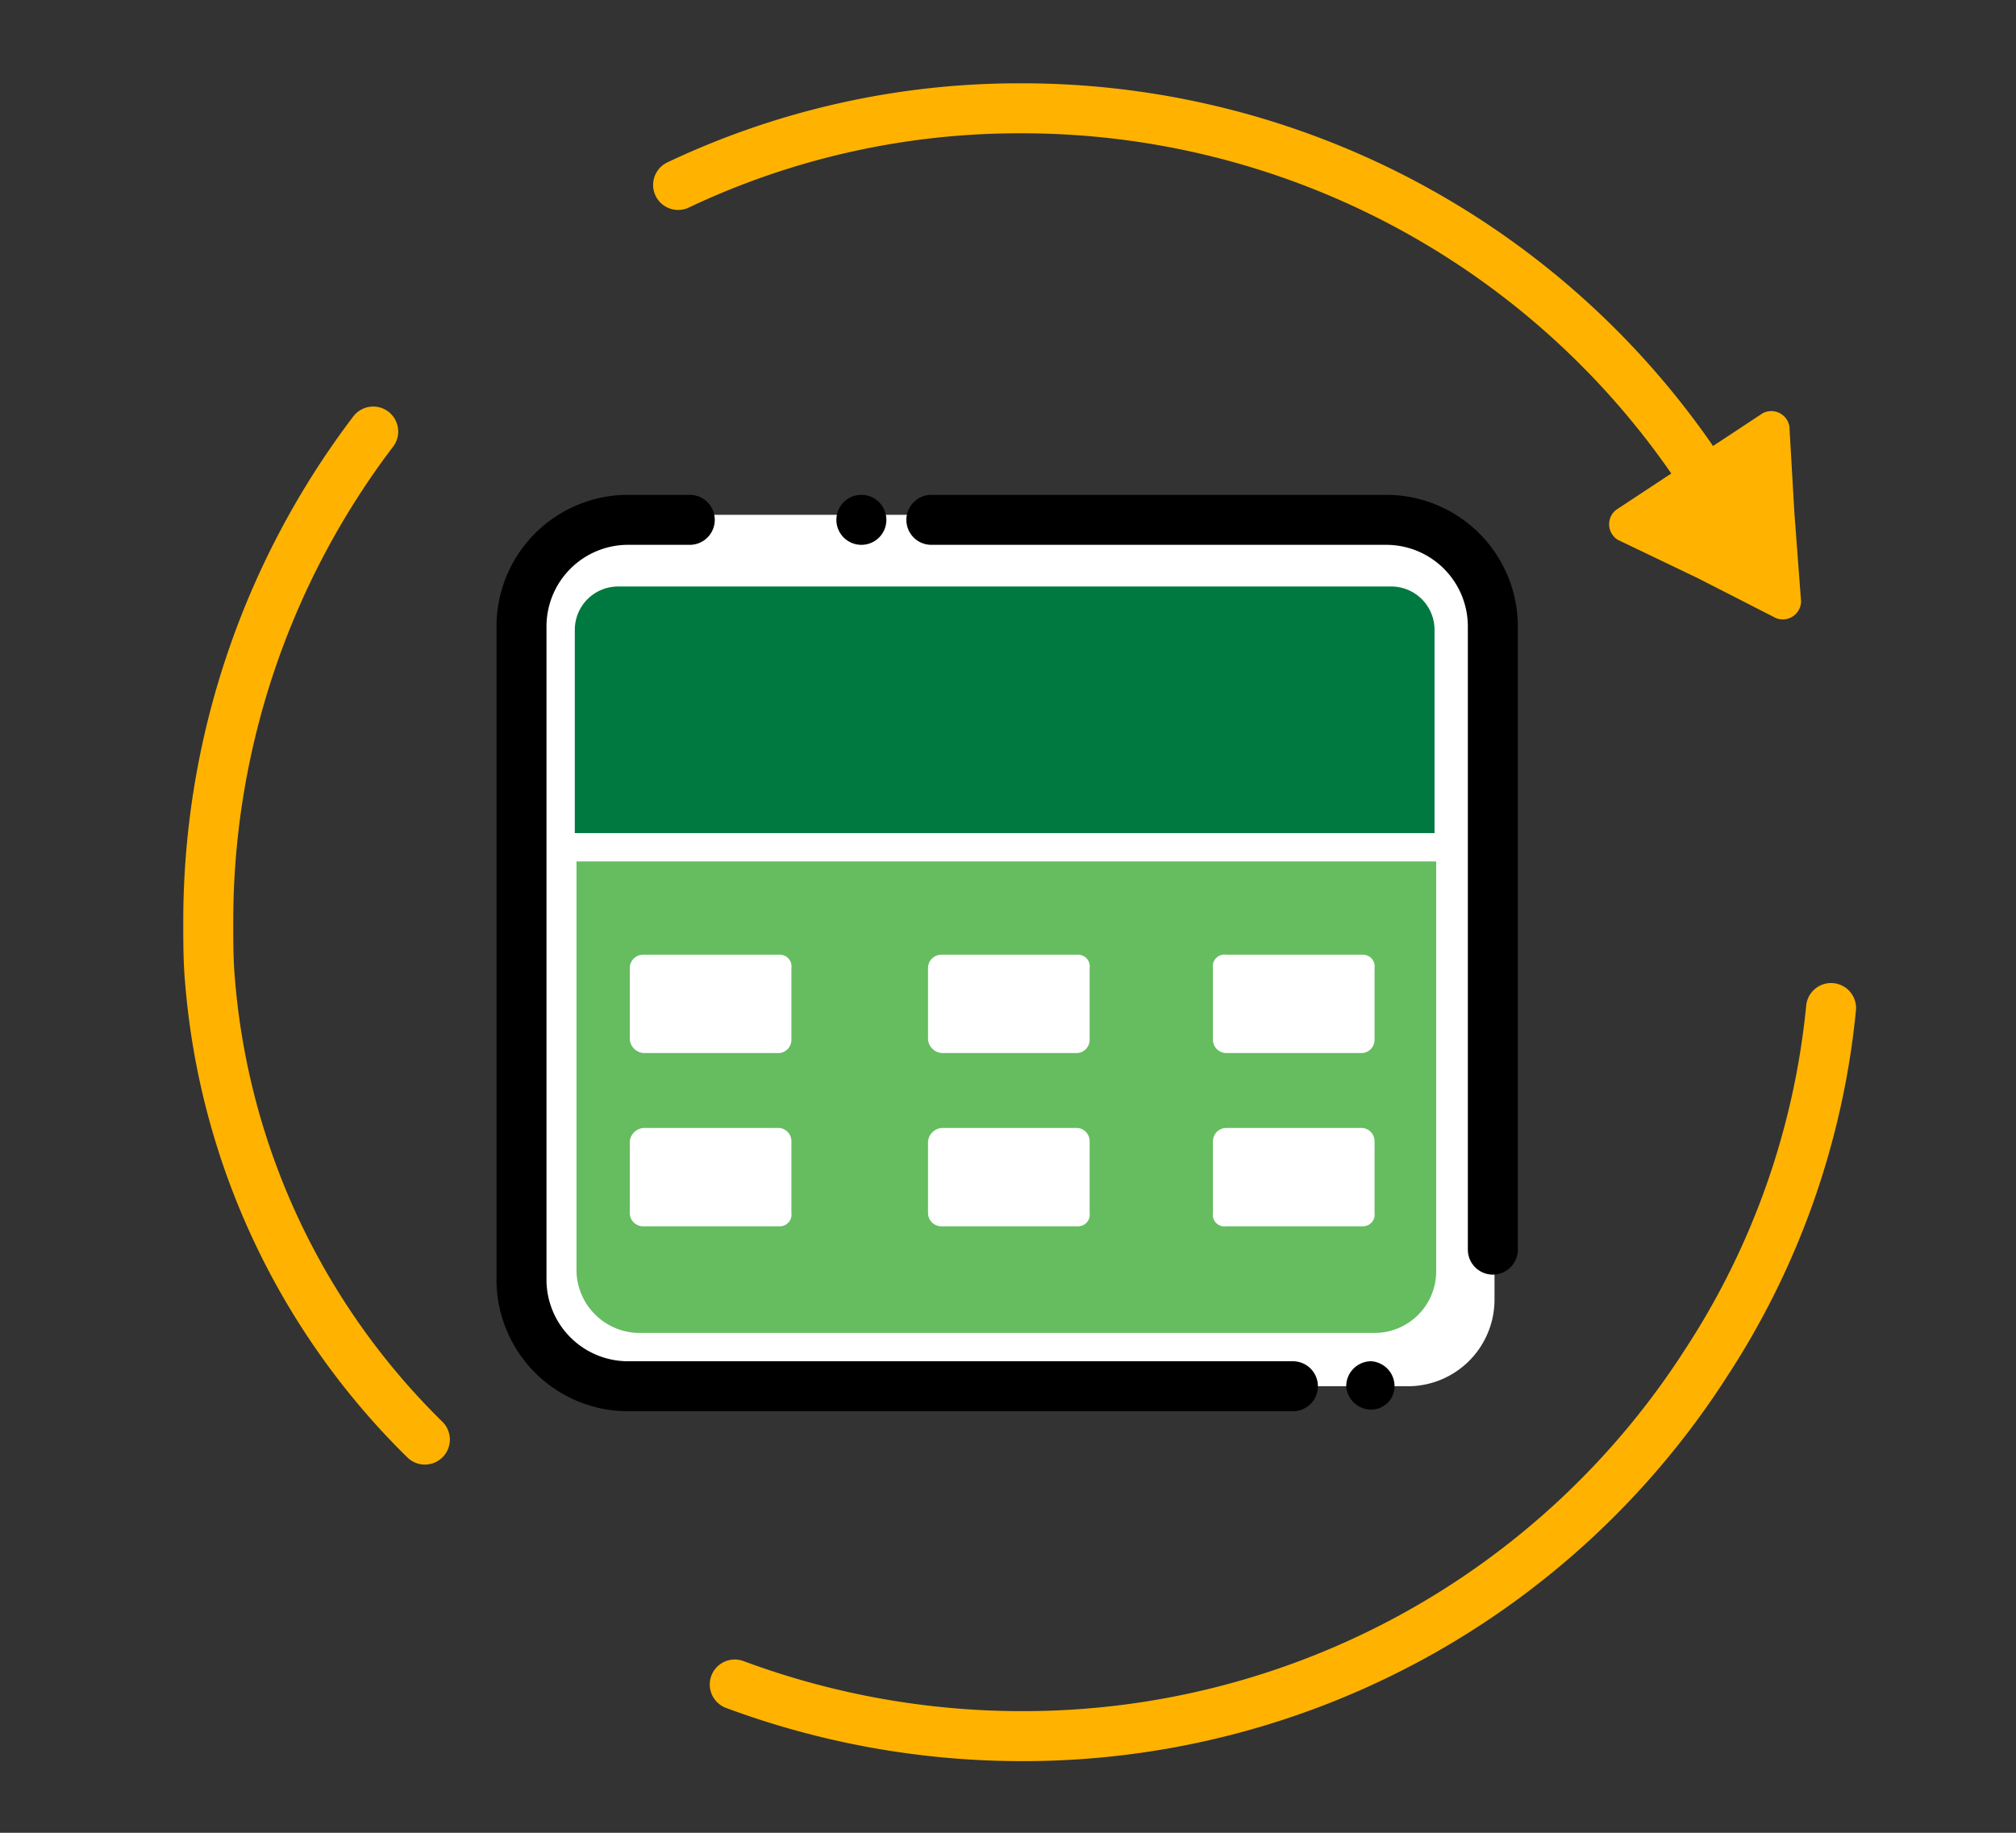
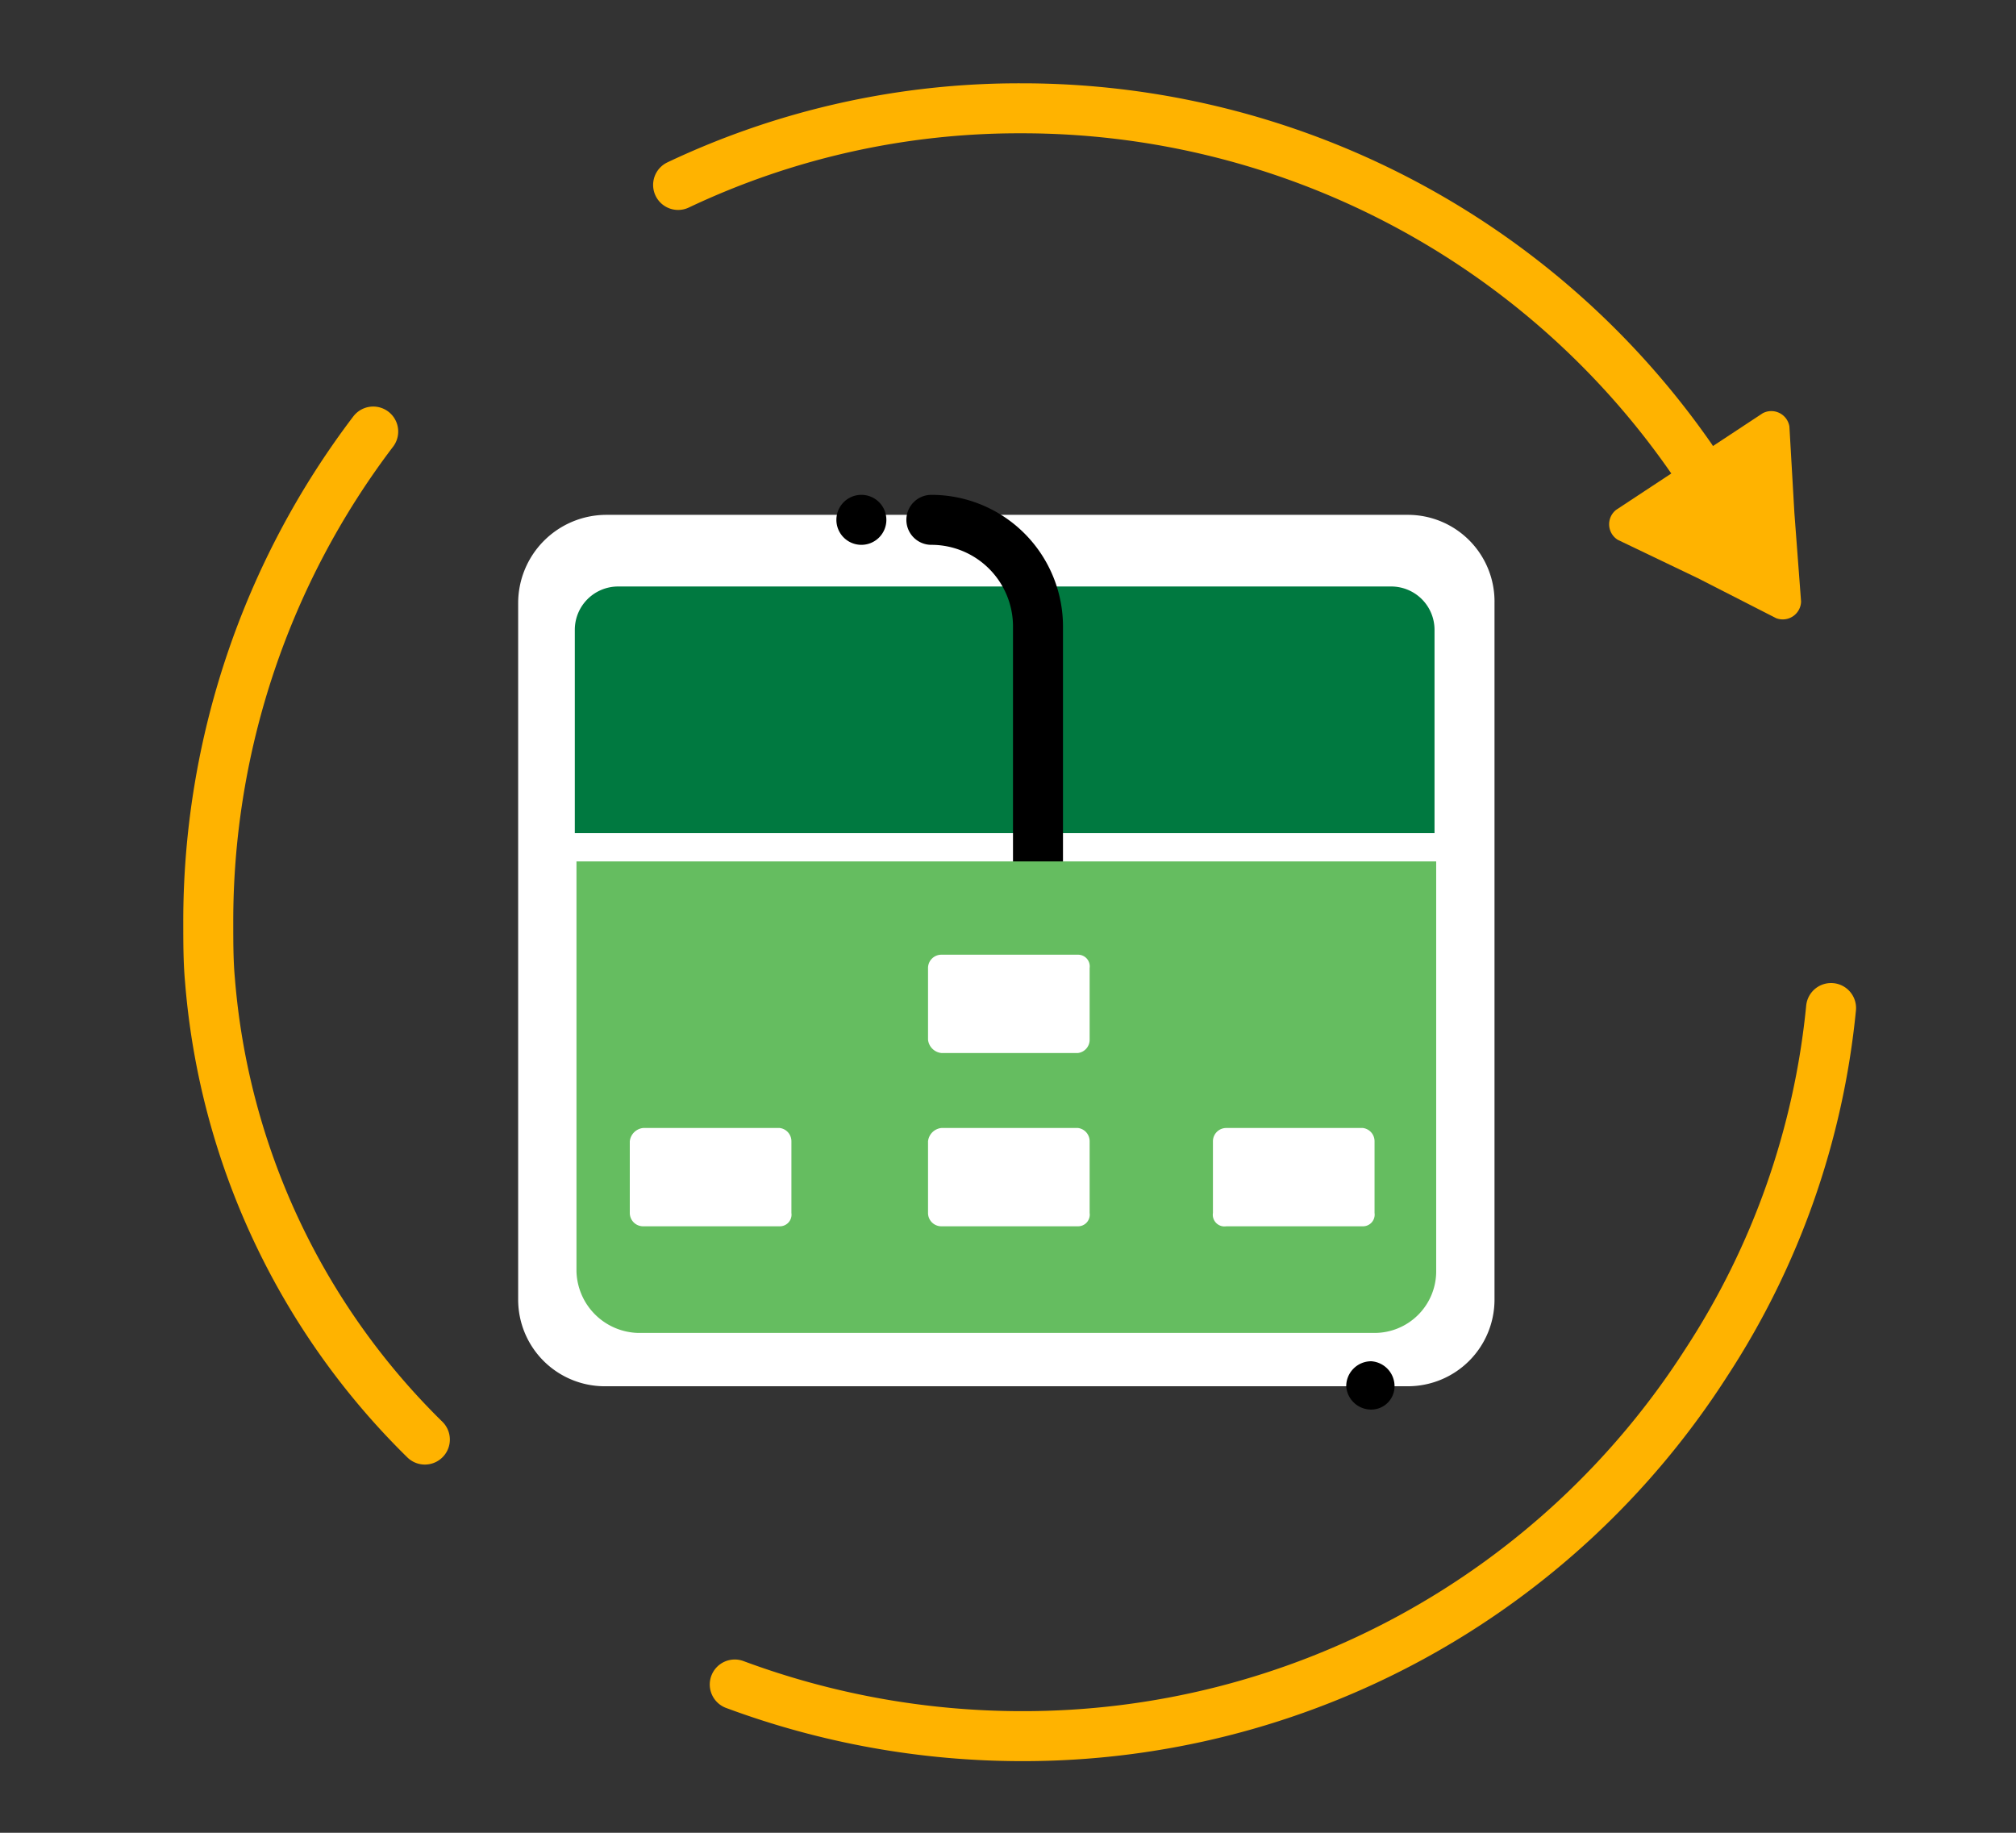
<svg xmlns="http://www.w3.org/2000/svg" id="Layer_1" data-name="Layer 1" width="121" height="110" viewBox="0 0 121 110">
  <rect x="0" y="0" width="121" height="110" fill="#333333" stroke="none" />
  <defs>
    <style>
      .cls-1 {
        fill: #fff;
      }

      .cls-1, .cls-2, .cls-4, .cls-6, .cls-7 {
        fill-rule: evenodd;
      }

      .cls-2 {
        fill: #007940;
      }

      .cls-3, .cls-5 {
        fill: none;
        stroke-linecap: round;
        stroke-width: 3px;
      }

      .cls-3 {
        stroke: #000;
      }

      .cls-4 {
        fill: #65bd60;
      }

      .cls-5 {
        stroke: #ffb300;
      }

      .cls-6 {
        fill: #ffb300;
      }
    </style>
  </defs>
  <g>
    <path class="cls-1" d="M84.5,83.2H36.4A5.2,5.2,0,0,1,31.1,78V36.2a5.3,5.3,0,0,1,5.3-5.3H84.5a5.2,5.2,0,0,1,5.2,5.3V78a5.2,5.2,0,0,1-5.2,5.2" />
    <path class="cls-2" d="M86.1,50H34.5V37.8a2.6,2.6,0,0,1,2.6-2.6H83.5a2.6,2.6,0,0,1,2.6,2.6Z" />
-     <path class="cls-3" d="M41.4,31.2H37.6a6.4,6.4,0,0,0-6.3,6.4V76.8a6.4,6.4,0,0,0,6.3,6.4h40" />
-     <path class="cls-3" d="M55.9,31.2H83.2a6.4,6.4,0,0,1,6.4,6.4V75" />
+     <path class="cls-3" d="M55.9,31.2a6.4,6.4,0,0,1,6.4,6.4V75" />
    <path class="cls-4" d="M34.6,51.7H86.2V76.3A3.7,3.7,0,0,1,82.5,80H38.3a3.8,3.8,0,0,1-3.7-3.7Z" />
    <g>
-       <path class="cls-1" d="M46.8,63.2H38.6a.9.9,0,0,1-.8-.8V58.1a.8.8,0,0,1,.8-.8h8.2a.7.7,0,0,1,.7.8v4.3a.8.8,0,0,1-.7.8" />
      <path class="cls-1" d="M46.8,73.6H38.6a.8.8,0,0,1-.8-.8V68.5a.9.9,0,0,1,.8-.8h8.2a.8.8,0,0,1,.7.8v4.3a.7.7,0,0,1-.7.8" />
      <path class="cls-1" d="M64.7,63.2H56.5a.9.9,0,0,1-.8-.8V58.1a.8.8,0,0,1,.8-.8h8.2a.7.7,0,0,1,.7.8v4.3a.8.8,0,0,1-.7.8" />
      <path class="cls-1" d="M64.7,73.6H56.5a.8.8,0,0,1-.8-.8V68.5a.9.9,0,0,1,.8-.8h8.2a.8.8,0,0,1,.7.8v4.3a.7.7,0,0,1-.7.8" />
-       <path class="cls-1" d="M81.8,63.2H73.6a.8.8,0,0,1-.8-.8V58.1a.7.7,0,0,1,.8-.8h8.2a.7.7,0,0,1,.7.8v4.3a.8.8,0,0,1-.7.8" />
      <path class="cls-1" d="M81.8,73.6H73.6a.7.7,0,0,1-.8-.8V68.5a.8.8,0,0,1,.8-.8h8.2a.8.8,0,0,1,.7.8v4.3a.7.7,0,0,1-.7.8" />
    </g>
    <path class="cls-5" d="M44.1,101.1a49.5,49.5,0,0,0,17.2,3.1,48.7,48.7,0,0,0,41.1-22.4,47.3,47.3,0,0,0,7.5-21.3" />
    <path class="cls-5" d="M22.4,25.9a48.6,48.6,0,0,0-9.9,29.4c0,1.2,0,2.4.1,3.5A43.5,43.5,0,0,0,25.5,86.4" />
    <path class="cls-5" d="M101.5,27.5a48.9,48.9,0,0,0-40.2-21,47.8,47.8,0,0,0-20.6,4.6" />
    <path class="cls-6" d="M101.4,27.7,97,30.6a1.1,1.1,0,0,0,.1,1.8l4.8,2.3,4.7,2.4a1.1,1.1,0,0,0,1.5-1l-.4-5.3-.3-5.2a1.1,1.1,0,0,0-1.6-.8Z" />
    <path class="cls-7" d="M83.7,83.2a1.4,1.4,0,0,1-1.4,1.4,1.5,1.5,0,0,1-1.5-1.4,1.5,1.5,0,0,1,1.5-1.5,1.5,1.5,0,0,1,1.4,1.5" />
    <path class="cls-7" d="M53.2,31.2a1.5,1.5,0,0,1-1.5,1.5,1.5,1.5,0,1,1,0-3,1.5,1.5,0,0,1,1.5,1.5" />
  </g>
</svg>